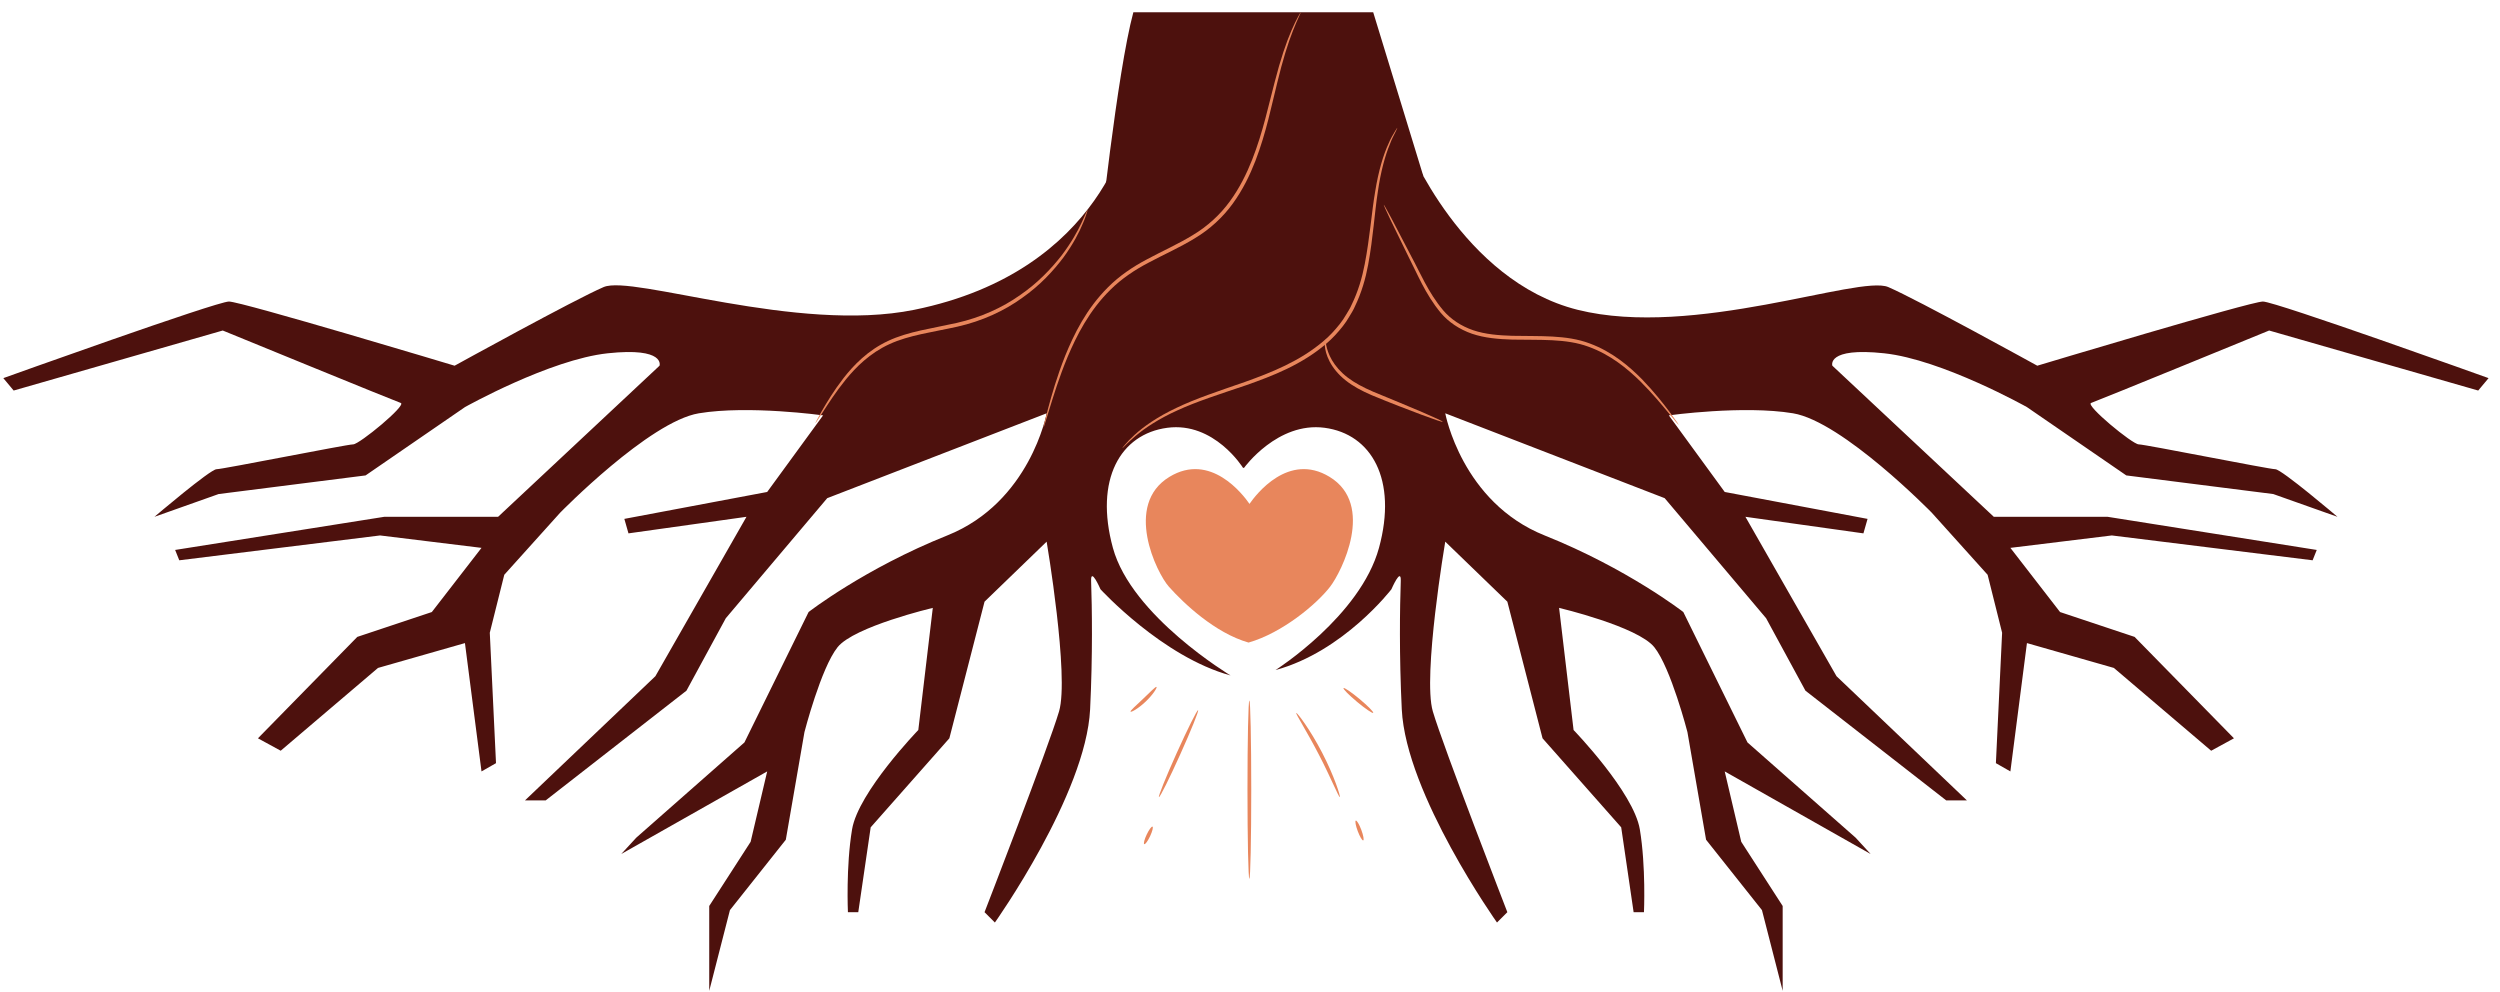
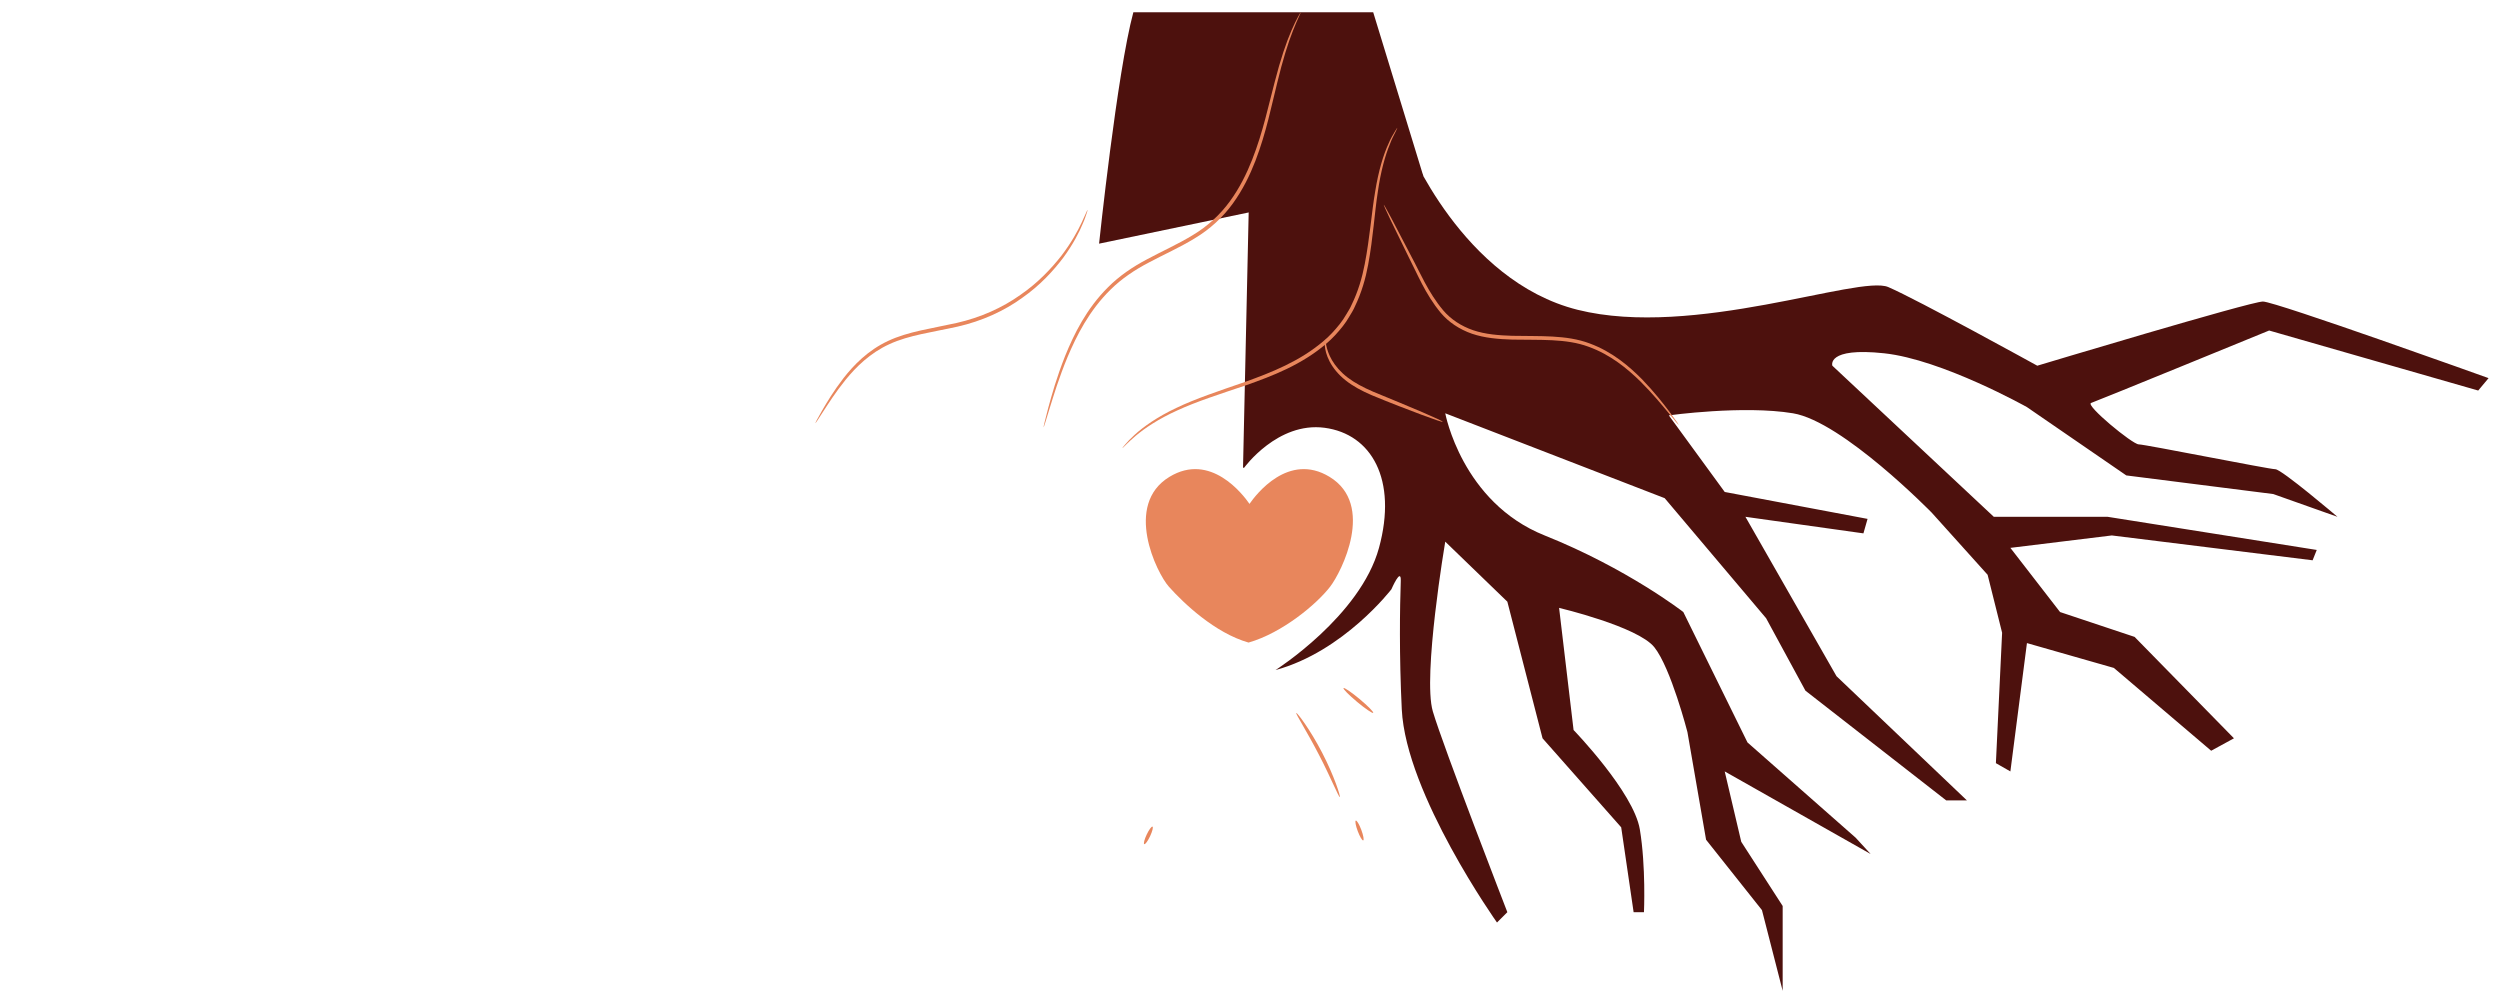
<svg xmlns="http://www.w3.org/2000/svg" width="179" height="71" viewBox="0 0 179 71" fill="none">
  <path d="M95.196 34.142C92.256 32.355 89.927 35.409 89.464 36.079C89.002 35.409 86.672 32.355 83.733 34.142C80.444 36.142 82.808 41.014 83.689 42.004C84.737 43.183 86.987 45.321 89.395 46.008C91.803 45.322 94.272 43.262 95.24 42.004C96.048 40.955 98.485 36.143 95.196 34.142Z" fill="#E8865C" />
  <path d="M101.908 12.602L98.321 0.878L81.148 0.878C79.981 5.198 78.694 17.446 78.694 17.446L101.908 12.602Z" fill="#4D110D" />
  <path d="M100.77 10.297C100.77 10.297 104.665 20.108 112.965 22.183C121.265 24.259 133.122 19.664 135.198 20.553C137.273 21.442 145.869 26.185 145.869 26.185C145.869 26.185 161.136 21.59 162.025 21.59C162.915 21.59 178.181 27.074 178.181 27.074L177.44 27.963L162.47 23.665C162.47 23.665 150.168 28.704 149.723 28.852C149.279 29.001 152.688 31.817 153.132 31.817C153.577 31.817 162.47 33.596 162.915 33.596C163.359 33.596 167.362 37.004 167.362 37.004L162.767 35.374L152.243 34.04L145.129 29.149C145.129 29.149 139.052 25.74 134.902 25.295C130.752 24.851 131.196 26.184 131.196 26.184L142.757 37.004H150.909L165.879 39.376L165.583 40.117L151.206 38.338L143.943 39.227L147.5 43.822L152.836 45.601L159.951 52.863L158.32 53.753L151.354 47.824L145.129 46.045L143.943 55.234L142.906 54.642L143.351 45.304L142.313 41.154L138.312 36.707C138.312 36.707 131.938 30.186 128.381 29.592C124.824 29 119.488 29.741 119.488 29.741L123.49 35.225L133.717 37.152L133.421 38.189L124.972 37.003L131.494 48.416L140.831 57.309H139.349L129.27 49.453L126.454 44.266L119.191 35.669L103.48 29.592C103.48 29.592 104.666 35.965 110.594 38.337C116.523 40.709 120.525 43.821 120.525 43.821L125.12 53.159L132.862 59.977L133.938 61.147L123.489 55.233L124.674 60.273L127.639 64.868V70.945L126.156 65.164L122.155 60.125L120.82 52.417C120.82 52.417 119.635 47.822 118.449 46.34C117.263 44.858 111.631 43.524 111.631 43.524L112.668 52.269C112.668 52.269 116.967 56.716 117.412 59.384C117.856 62.052 117.708 65.312 117.708 65.312H116.967L116.078 59.236L110.446 52.862L107.926 43.08L103.479 38.782C103.479 38.782 101.848 48.416 102.59 50.935C103.331 53.455 107.926 65.312 107.926 65.312L107.185 66.053C107.185 66.053 100.663 56.864 100.367 50.787C100.176 46.861 100.231 43.493 100.295 41.599C100.33 40.562 99.626 42.19 99.626 42.19C99.626 42.19 96.218 46.644 91.326 47.977C91.326 47.977 97.402 44.117 98.736 39.226C100.07 34.334 98.201 31.074 94.838 30.629C91.474 30.185 89.085 33.484 89.085 33.484L89 33.494L89.484 11.657L100.77 10.297Z" fill="#4D110D" />
-   <path d="M80.922 8.651C80.922 8.651 79.195 19.393 65.454 22.183C57.07 23.886 45.297 19.663 43.222 20.553C41.147 21.442 32.55 26.185 32.55 26.185C32.55 26.185 17.283 21.59 16.394 21.59C15.505 21.59 0.238 27.074 0.238 27.074L0.979 27.963L15.949 23.665C15.949 23.665 28.251 28.704 28.695 28.852C29.14 29.001 25.731 31.817 25.286 31.817C24.842 31.817 15.949 33.596 15.504 33.596C15.06 33.596 11.058 37.004 11.058 37.004L15.652 35.374L26.176 34.04L33.29 29.149C33.29 29.149 39.367 25.74 43.517 25.295C47.667 24.851 47.223 26.184 47.223 26.184L35.662 37.004H27.51L12.54 39.376L12.836 40.117L27.213 38.338L34.476 39.227L30.919 43.822L25.583 45.601L18.469 52.863L20.099 53.752L27.065 47.824L33.29 46.045L34.476 55.234L35.514 54.642L35.069 45.304L36.106 41.154L40.109 36.707C40.109 36.707 46.482 30.186 50.039 29.592C53.596 29 58.932 29.741 58.932 29.741L54.93 35.225L44.703 37.152L44.999 38.189L53.448 37.003L46.926 48.416L37.589 57.309H39.071L49.15 49.453L51.967 44.266L59.229 35.669L74.941 29.592C74.941 29.592 73.755 35.965 67.826 38.337C61.898 40.709 57.896 43.821 57.896 43.821L53.301 53.159L45.558 59.977L44.482 61.147L54.931 55.233L53.745 60.273L50.781 64.868V70.945L52.263 65.164L56.264 60.125L57.599 52.417C57.599 52.417 58.784 47.822 59.97 46.34C61.156 44.858 66.788 43.524 66.788 43.524L65.751 52.269C65.751 52.269 61.453 56.716 61.008 59.384C60.563 62.052 60.711 65.312 60.711 65.312H61.452L62.341 59.236L67.974 52.862L70.493 43.08L74.94 38.782C74.94 38.782 76.571 48.416 75.829 50.935C75.088 53.455 70.493 65.312 70.493 65.312L71.234 66.053C71.234 66.053 77.756 56.864 78.052 50.787C78.243 46.861 78.188 43.493 78.124 41.599C78.09 40.562 78.794 42.19 78.794 42.19C78.794 42.19 83.218 47.029 88.109 48.363C88.109 48.363 81.017 44.117 79.683 39.226C78.349 34.334 80.218 31.074 83.582 30.629C86.945 30.184 88.998 33.494 88.998 33.494L89.083 33.44L91.325 11.198L80.922 8.651Z" fill="#4D110D" />
-   <path d="M89.454 62.92C89.38 62.92 89.319 60.063 89.319 56.539C89.319 53.015 89.38 50.158 89.454 50.158C89.529 50.158 89.59 53.015 89.59 56.539C89.59 60.063 89.529 62.92 89.454 62.92Z" fill="#E8865C" />
-   <path d="M82.981 57.069C82.913 57.038 83.485 55.621 84.258 53.904C85.033 52.187 85.715 50.82 85.783 50.85C85.851 50.881 85.279 52.298 84.505 54.015C83.732 55.732 83.049 57.1 82.981 57.069Z" fill="#E8865C" />
  <path d="M95.93 57.068C95.855 57.096 95.291 55.686 94.43 54.029C93.574 52.369 92.748 51.095 92.814 51.05C92.87 51.008 93.805 52.226 94.671 53.904C95.541 55.58 95.996 57.046 95.93 57.068Z" fill="#E8865C" />
  <path d="M98.321 51.039C98.273 51.097 97.758 50.746 97.171 50.257C96.583 49.768 96.147 49.324 96.194 49.267C96.242 49.209 96.757 49.559 97.344 50.049C97.931 50.538 98.369 50.982 98.321 51.039Z" fill="#E8865C" />
-   <path d="M80.947 50.956C80.903 50.893 81.339 50.521 81.845 50.036C82.354 49.554 82.747 49.137 82.808 49.184C82.866 49.227 82.558 49.733 82.032 50.232C81.508 50.733 80.987 51.016 80.947 50.956Z" fill="#E8865C" />
  <path d="M81.929 60.442C81.861 60.41 81.938 60.103 82.102 59.757C82.265 59.411 82.452 59.156 82.519 59.187C82.587 59.219 82.509 59.526 82.347 59.872C82.184 60.219 81.997 60.474 81.929 60.442Z" fill="#E8865C" />
  <path d="M97.608 60.172C97.537 60.199 97.362 59.903 97.215 59.511C97.068 59.12 97.006 58.781 97.076 58.755C97.146 58.728 97.322 59.024 97.469 59.416C97.615 59.807 97.677 60.146 97.608 60.172Z" fill="#E8865C" />
  <path d="M93.135 0.878C93.143 0.882 93.093 1 92.991 1.22C92.89 1.441 92.744 1.768 92.576 2.196C92.234 3.052 91.834 4.324 91.45 5.927C91.046 7.524 90.676 9.468 89.886 11.523C89.489 12.547 88.979 13.595 88.272 14.571C87.569 15.546 86.631 16.416 85.538 17.068C84.451 17.733 83.319 18.229 82.277 18.786C81.227 19.331 80.287 19.973 79.519 20.733C77.971 22.252 77.082 24.046 76.443 25.549C75.813 27.069 75.43 28.351 75.156 29.231C75.027 29.652 74.924 29.989 74.844 30.248C74.771 30.48 74.728 30.6 74.72 30.598C74.711 30.595 74.736 30.47 74.792 30.233C74.847 29.996 74.936 29.649 75.055 29.202C75.298 28.311 75.654 27.018 76.266 25.477C76.888 23.953 77.768 22.122 79.345 20.556C80.126 19.772 81.094 19.105 82.153 18.552C83.204 17.986 84.332 17.489 85.397 16.838C86.468 16.198 87.368 15.364 88.059 14.415C88.751 13.467 89.257 12.44 89.655 11.433C90.447 9.411 90.838 7.476 91.266 5.881C91.674 4.279 92.106 3.004 92.48 2.156C92.664 1.731 92.826 1.409 92.944 1.196C93.061 0.983 93.126 0.873 93.135 0.878Z" fill="#E8865C" />
  <path d="M100.048 9.15C100.056 9.155 100.008 9.262 99.912 9.459C99.817 9.658 99.654 9.938 99.513 10.331C99.189 11.098 98.861 12.265 98.651 13.742C98.42 15.216 98.321 17 97.959 18.959C97.778 19.938 97.489 20.958 97.011 21.942C96.905 22.194 96.756 22.427 96.612 22.665C96.476 22.909 96.315 23.139 96.141 23.363C95.792 23.806 95.404 24.233 94.961 24.607C93.19 26.124 91.094 26.922 89.236 27.578C87.357 28.213 85.662 28.753 84.308 29.38C82.948 29.991 81.944 30.673 81.309 31.21C80.674 31.749 80.377 32.108 80.356 32.089C80.349 32.082 80.421 31.991 80.564 31.822C80.703 31.65 80.931 31.416 81.241 31.131C81.861 30.562 82.864 29.846 84.228 29.206C85.584 28.551 87.288 27.988 89.154 27.342C91 26.678 93.065 25.877 94.785 24.402C95.216 24.04 95.591 23.626 95.93 23.198C96.098 22.982 96.254 22.76 96.386 22.524C96.525 22.294 96.671 22.07 96.774 21.825C97.241 20.872 97.53 19.875 97.715 18.911C98.088 16.978 98.206 15.192 98.463 13.712C98.698 12.228 99.06 11.052 99.417 10.29C99.575 9.899 99.755 9.623 99.865 9.432C99.977 9.242 100.04 9.146 100.048 9.15Z" fill="#E8865C" />
  <path d="M99.078 14.662C99.086 14.658 99.14 14.744 99.233 14.909C99.338 15.103 99.47 15.345 99.631 15.641C99.983 16.314 100.462 17.231 101.046 18.35C101.659 19.475 102.251 20.934 103.333 22.22C103.876 22.859 104.622 23.352 105.481 23.645C106.343 23.937 107.301 24.014 108.277 24.044C110.224 24.087 112.167 23.963 113.817 24.589C115.457 25.193 116.663 26.243 117.57 27.157C118.472 28.092 119.112 28.924 119.547 29.5C119.764 29.789 119.929 30.016 120.037 30.173C120.146 30.329 120.199 30.413 120.192 30.419C120.185 30.425 120.117 30.351 119.994 30.206C119.854 30.036 119.679 29.824 119.465 29.565C119.005 29.009 118.344 28.199 117.434 27.292C116.52 26.404 115.323 25.394 113.733 24.824C112.142 24.231 110.24 24.356 108.27 24.315C107.283 24.283 106.299 24.204 105.396 23.896C104.499 23.588 103.703 23.054 103.145 22.384C102.031 21.032 101.472 19.58 100.876 18.438C100.323 17.301 99.869 16.37 99.535 15.686C99.393 15.381 99.277 15.132 99.183 14.932C99.106 14.759 99.07 14.666 99.078 14.662Z" fill="#E8865C" />
  <path d="M94.884 24.317C94.936 24.308 94.879 24.954 95.371 25.792C95.613 26.205 95.988 26.649 96.494 27.032C96.999 27.42 97.627 27.747 98.31 28.042C99.689 28.616 100.956 29.126 101.856 29.519C102.76 29.908 103.312 30.166 103.298 30.201C103.284 30.236 102.707 30.041 101.784 29.696C100.863 29.348 99.595 28.87 98.201 28.29C97.508 27.991 96.86 27.646 96.34 27.229C95.816 26.815 95.436 26.333 95.202 25.886C94.967 25.437 94.879 25.03 94.856 24.751C94.838 24.47 94.869 24.317 94.884 24.317Z" fill="#E8865C" />
  <path d="M77.871 15.029C77.88 15.032 77.856 15.12 77.801 15.285C77.742 15.448 77.672 15.696 77.534 15.996C77.284 16.607 76.848 17.467 76.149 18.424C75.439 19.369 74.476 20.428 73.187 21.328C71.919 22.25 70.317 22.991 68.551 23.389C66.793 23.783 65.085 23.992 63.688 24.639C62.289 25.276 61.285 26.287 60.551 27.186C59.816 28.095 59.31 28.902 58.951 29.451C58.786 29.705 58.65 29.915 58.539 30.086C58.443 30.23 58.389 30.303 58.38 30.298C58.373 30.294 58.411 30.211 58.492 30.058C58.573 29.904 58.697 29.681 58.861 29.396C59.194 28.828 59.677 28.003 60.402 27.066C61.126 26.142 62.14 25.085 63.584 24.412C65.024 23.732 66.756 23.515 68.491 23.124C70.227 22.733 71.79 22.018 73.045 21.124C74.317 20.252 75.278 19.225 75.997 18.309C76.705 17.38 77.162 16.544 77.439 15.952C77.72 15.362 77.847 15.02 77.871 15.029Z" fill="#E8865C" />
</svg>